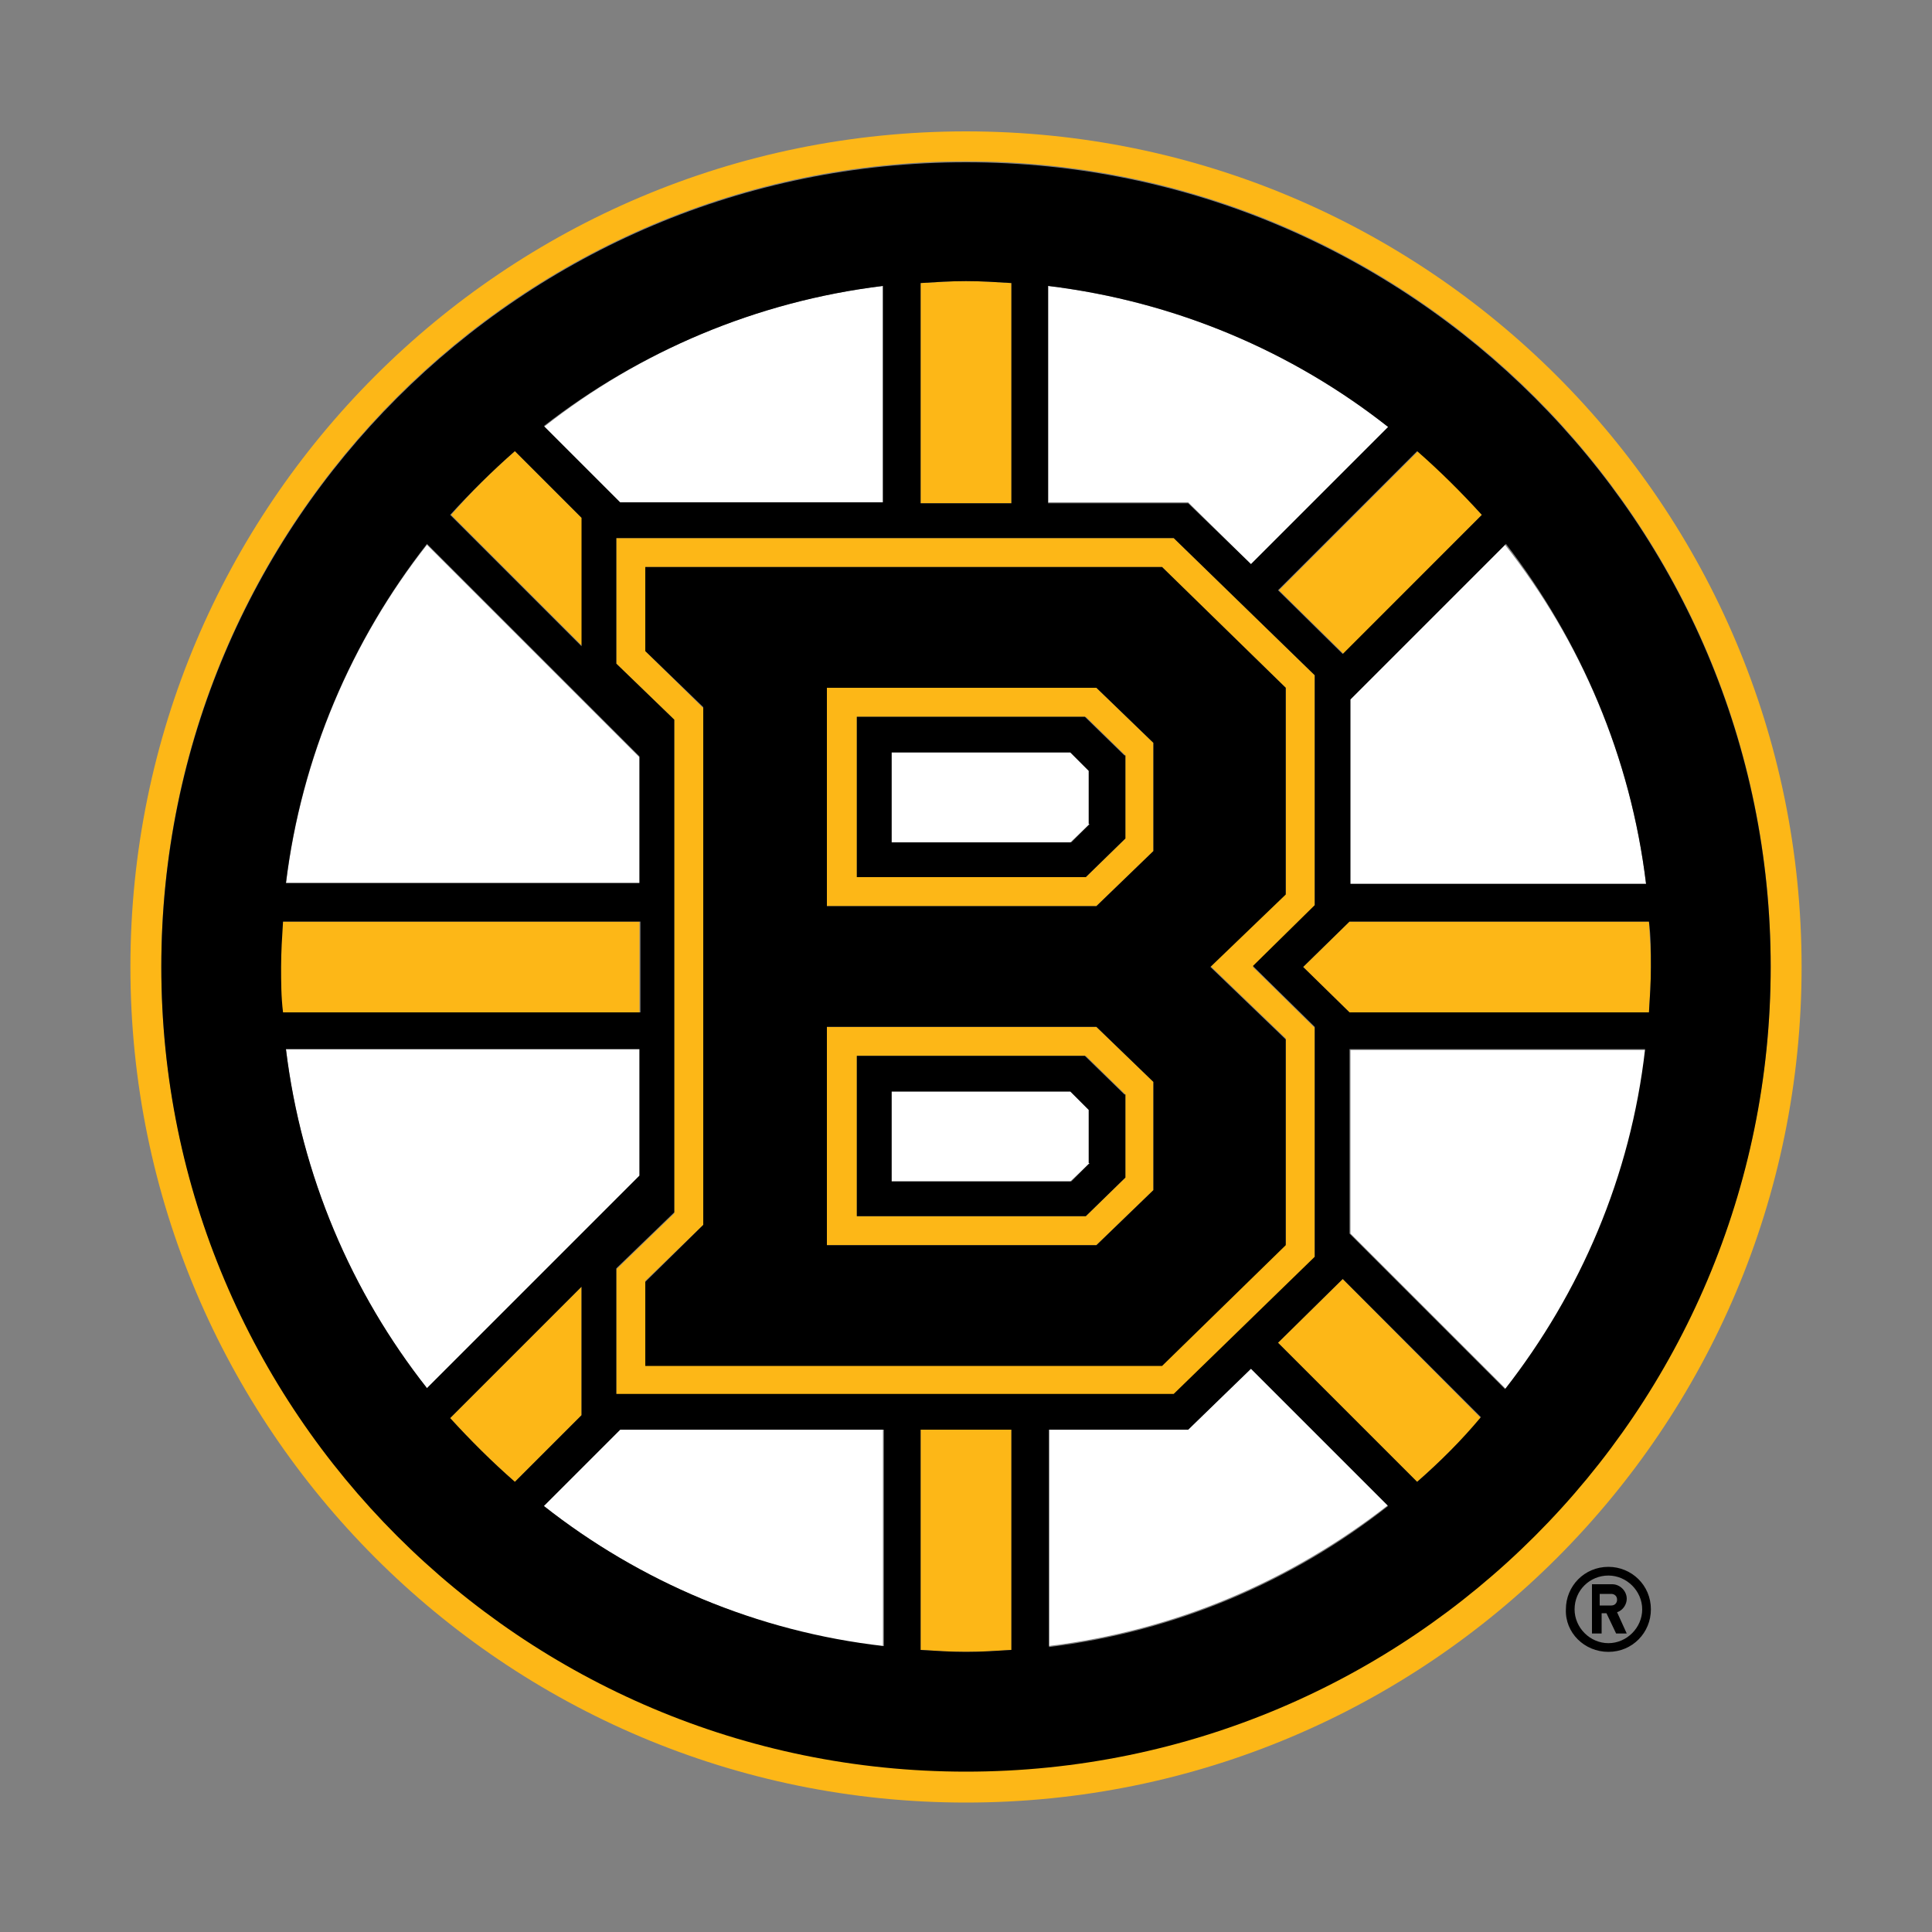
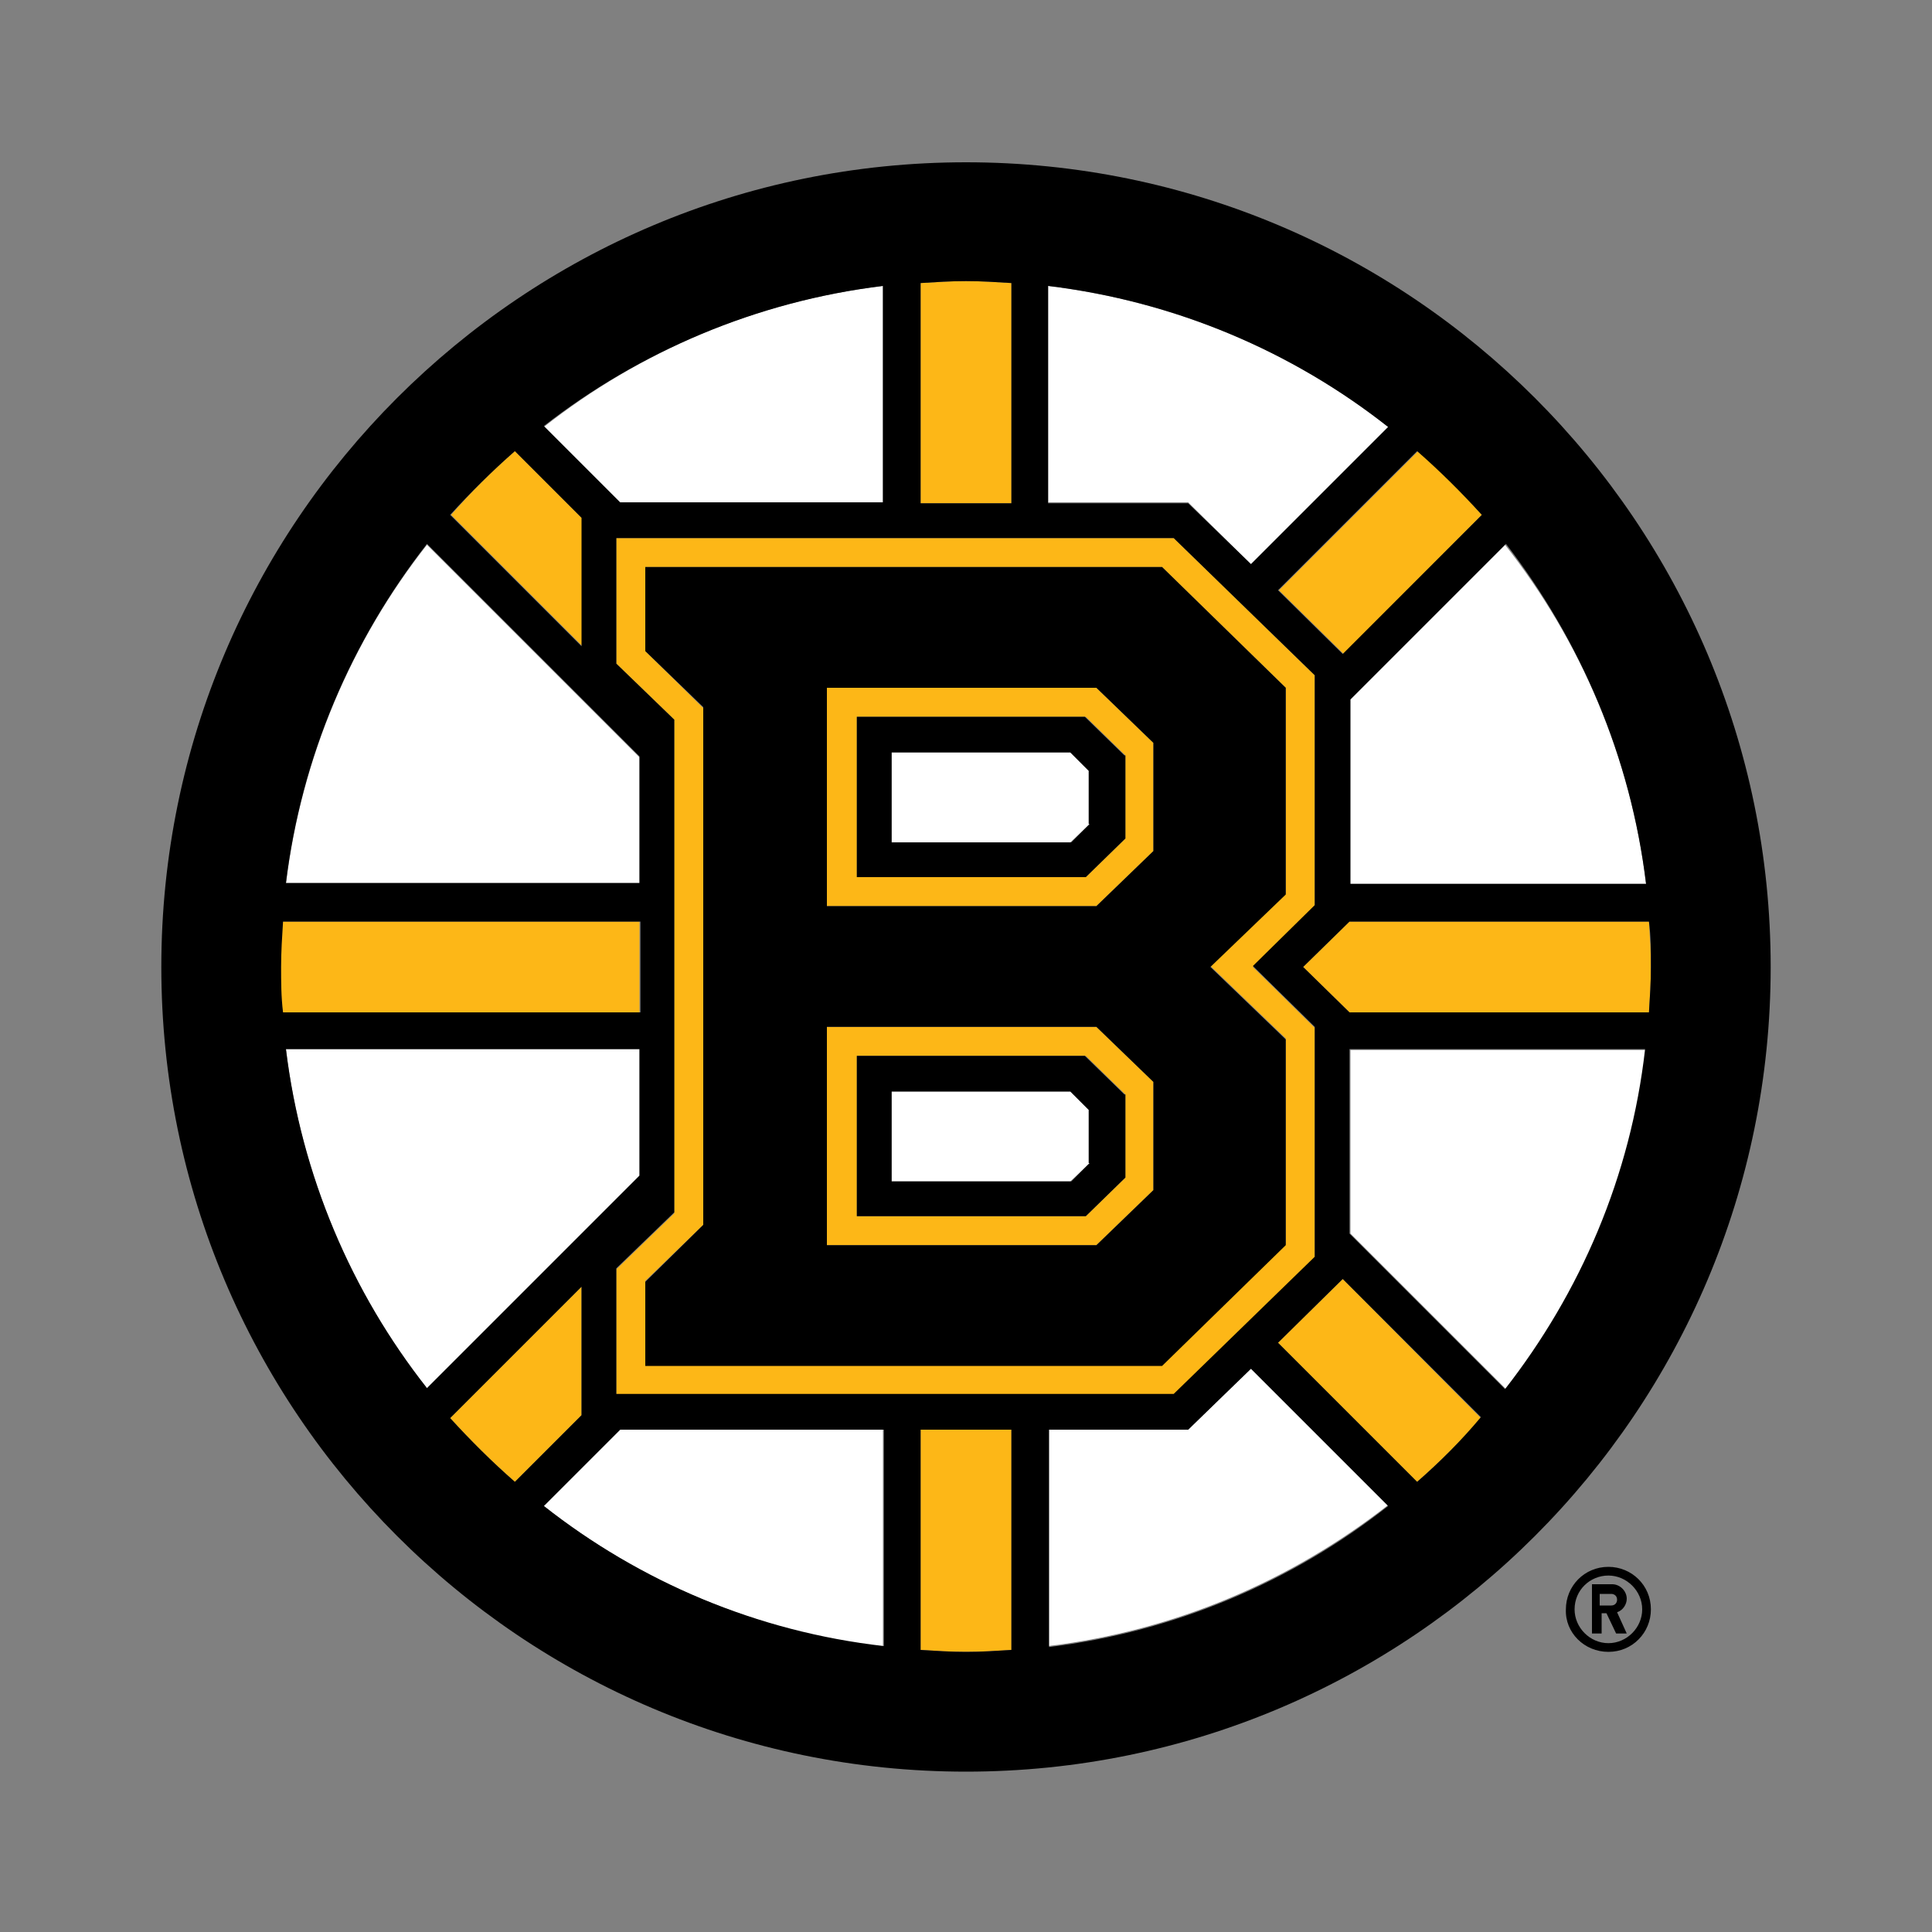
<svg xmlns="http://www.w3.org/2000/svg" version="1.1" id="Layer_1" x="0px" y="0px" viewBox="0 0 200 200" style="enable-background:new 0 0 200 200;" xml:space="preserve">
  <rect x="0" y="0" width="200" height="200" fill="#808080" stroke="none" />
  <style type="text/css"> .st0{fill:#FFFFFF;} .st1{fill:#FDB717;} </style>
  <g>
    <g>
      <path class="st0" d="M91.4,148H64.2l-7.9,7.9c9.9,7.8,22,13,35.1,14.6V148z" />
      <path class="st0" d="M123,148h-14.5v22.4c13.2-1.6,25.2-6.8,35.2-14.6l-14.2-14.2L123,148z" />
      <path class="st0" d="M66.2,121.7v-13.1H29.6c1.6,13.2,6.8,25.2,14.6,35.1L66.2,121.7z" />
      <path class="st0" d="M66.2,78.4l-22-22c-7.8,9.9-13,22-14.6,35.1h36.6V78.4z" />
      <path class="st0" d="M129.5,58.4l14.2-14.2c-9.9-7.8-22-13-35.2-14.6v22.4H123L129.5,58.4z" />
      <path class="st0" d="M139.8,108.6v19.1l16.1,16.1c7.8-9.9,13-22,14.6-35.1H139.8z" />
      <path class="st0" d="M91.4,52.1V29.6c-13.2,1.6-25.2,6.8-35.1,14.6l7.9,7.9H91.4z" />
      <path class="st0" d="M139.8,91.5h30.6c-1.6-13.2-6.8-25.2-14.6-35.1l-16.1,16.1V91.5z" />
      <polygon class="st0" points="112.8,85.3 112.8,79.7 110.8,77.8 92.3,77.8 92.3,87.2 110.8,87.2 " />
      <polygon class="st0" points="112.8,120.4 112.8,114.8 110.8,112.9 92.3,112.9 92.3,122.3 110.8,122.3 " />
      <path d="M166.5,171c2.5,0,4.4-2,4.4-4.4c0-2.5-2-4.4-4.4-4.4c-2.5,0-4.4,2-4.4,4.4C162,169,164,171,166.5,171z M166.5,163.1 c1.9,0,3.5,1.6,3.5,3.5c0,1.9-1.6,3.5-3.5,3.5c-1.9,0-3.5-1.6-3.5-3.5C163,164.6,164.6,163.1,166.5,163.1z" />
      <path d="M165.6,167h0.7l1,2.1h1.1l-1-2.2c0.6-0.2,1-0.8,1-1.4c0-0.8-0.7-1.5-1.5-1.5l-2.1,0v5.1h1V167z M165.6,165h1.2 c0.3,0,0.6,0.2,0.6,0.6c0,0.3-0.2,0.6-0.6,0.6h-1.2V165z" />
    </g>
    <g>
-       <path class="st1" d="M100,186.6c47.8,0,86.5-38.7,86.5-86.5c0-47.8-38.7-86.5-86.5-86.5c-47.8,0-86.5,38.7-86.5,86.5 C13.5,147.8,52.2,186.6,100,186.6z M100,16.7c46,0,83.3,37.3,83.3,83.3c0,46-37.3,83.3-83.3,83.3c-46,0-83.3-37.3-83.3-83.3 C16.7,54,54,16.7,100,16.7z" />
      <path class="st1" d="M153.4,53.3c-2.1-2.4-4.3-4.6-6.6-6.6l-14.4,14.4l6.7,6.6L153.4,53.3z" />
      <path class="st1" d="M104.7,29.3c-1.6-0.1-3.1-0.2-4.7-0.2c-1.6,0-3.1,0.1-4.7,0.2v22.8h9.4V29.3z" />
      <path class="st1" d="M60.2,53.6l-6.9-6.9c-2.4,2.1-4.6,4.3-6.6,6.6l13.6,13.6V53.6z" />
      <path class="st1" d="M53.3,153.4l6.9-6.9v-13.3l-13.6,13.6C48.7,149.1,50.9,151.3,53.3,153.4z" />
      <path class="st1" d="M66.2,95.4h-37c-0.1,1.6-0.2,3.1-0.2,4.7c0,1.6,0.1,3.1,0.2,4.7h37V95.4z" />
      <path class="st1" d="M134.9,100.1l4.8,4.7h31c0.1-1.6,0.2-3.1,0.2-4.7c0-1.6-0.1-3.1-0.2-4.7h-31L134.9,100.1z" />
      <path class="st1" d="M132.3,139l14.4,14.4c2.4-2.1,4.6-4.3,6.6-6.6L139,132.4L132.3,139z" />
      <path class="st1" d="M95.3,170.8c1.6,0.1,3.1,0.2,4.7,0.2c1.6,0,3.1-0.1,4.7-0.2V148h-9.4V170.8z" />
      <path class="st1" d="M119.4,123.2V112l-5.9-5.7H85.6v22.6h27.9L119.4,123.2z M88.7,125.9v-16.6h23.7l4.1,4v8.6l-4.1,4H88.7z" />
      <path class="st1" d="M119.4,88.1V76.9l-5.9-5.7H85.6v22.6h27.9L119.4,88.1z M88.7,90.8V74.2h23.7l4.1,4v8.6l-4.1,4H88.7z" />
      <path class="st1" d="M69.8,125.6l-6,5.8v13h57.7l14.6-14.2v-23.8l-6.4-6.3l6.4-6.3V69.9l-14.6-14.2H63.8v13l6,5.8V125.6z M66.8,67.4v-8.7h53.5l12.8,12.5v21.3l-7.8,7.5l7.8,7.5v21.3l-12.8,12.5H66.8v-8.7l6-5.8V73.3L66.8,67.4z" />
    </g>
    <g>
      <path d="M100,183.4c46,0,83.3-37.3,83.3-83.3c0-46-37.3-83.3-83.3-83.3c-46,0-83.3,37.3-83.3,83.3C16.7,146.1,54,183.4,100,183.4z M46.6,146.8l13.6-13.6v13.3l-6.9,6.9C50.9,151.3,48.7,149.1,46.6,146.8z M63.8,68.7v-13h57.7l14.6,14.2v23.8l-6.4,6.3l6.4,6.3 v23.8l-14.6,14.2H63.8v-13l6-5.8v-51L63.8,68.7z M56.3,155.9l7.9-7.9h27.3v22.4C78.3,168.9,66.2,163.7,56.3,155.9z M100,171 c-1.6,0-3.1-0.1-4.7-0.2V148h9.4v22.8C103.1,170.9,101.6,171,100,171z M108.6,170.5V148H123l6.5-6.3l14.2,14.2 C133.8,163.7,121.7,168.9,108.6,170.5z M146.7,153.4L132.3,139l6.7-6.6l14.3,14.3C151.3,149.1,149.1,151.3,146.7,153.4z M155.8,143.8l-16.1-16.1v-19.1h30.6C168.8,121.8,163.6,133.8,155.8,143.8z M170.9,100.1c0,1.6-0.1,3.1-0.2,4.7h-31l-4.8-4.7 l4.8-4.7h31C170.9,96.9,170.9,98.5,170.9,100.1z M170.4,91.5h-30.6V72.4l16.1-16.1C163.6,66.3,168.8,78.3,170.4,91.5z M153.4,53.3 L139,67.7l-6.7-6.6l14.4-14.4C149.1,48.8,151.3,51,153.4,53.3z M143.7,44.2l-14.2,14.2l-6.5-6.3h-14.5V29.6 C121.7,31.2,133.8,36.4,143.7,44.2z M100,29.1c1.6,0,3.1,0.1,4.7,0.2v22.8h-9.4V29.3C96.9,29.2,98.4,29.1,100,29.1z M91.4,29.6 v22.4H64.2l-7.9-7.9C66.2,36.4,78.3,31.2,91.4,29.6z M53.3,46.7l6.9,6.9v13.3L46.6,53.3C48.7,51,50.9,48.8,53.3,46.7z M44.2,56.3 l22,22v13.1H29.6C31.2,78.3,36.4,66.3,44.2,56.3z M29.1,100.1c0-1.6,0.1-3.1,0.2-4.7h37v9.4h-37C29.1,103.2,29.1,101.6,29.1,100.1 z M66.2,108.6v13.1l-22,22c-7.8-9.9-13-22-14.6-35.1H66.2z" />
      <path d="M116.4,78.2l-4.1-4H88.7v16.6h23.7l4.1-4V78.2z M112.8,85.3l-1.9,1.9H92.3v-9.3h18.5l1.9,1.9V85.3z" />
      <path d="M116.4,113.3l-4.1-4H88.7v16.6h23.7l4.1-4V113.3z M112.8,120.4l-1.9,1.9H92.3v-9.3h18.5l1.9,1.9V120.4z" />
      <path d="M66.8,132.7v8.7h53.5l12.8-12.5v-21.3l-7.8-7.5l7.8-7.5V71.2l-12.8-12.5H66.8v8.7l6,5.8v53.6L66.8,132.7z M85.6,71.2h27.9 l5.9,5.7v11.2l-5.9,5.7H85.6V71.2z M85.6,106.3h27.9l5.9,5.7v11.2l-5.9,5.7H85.6V106.3z" />
    </g>
  </g>
</svg>